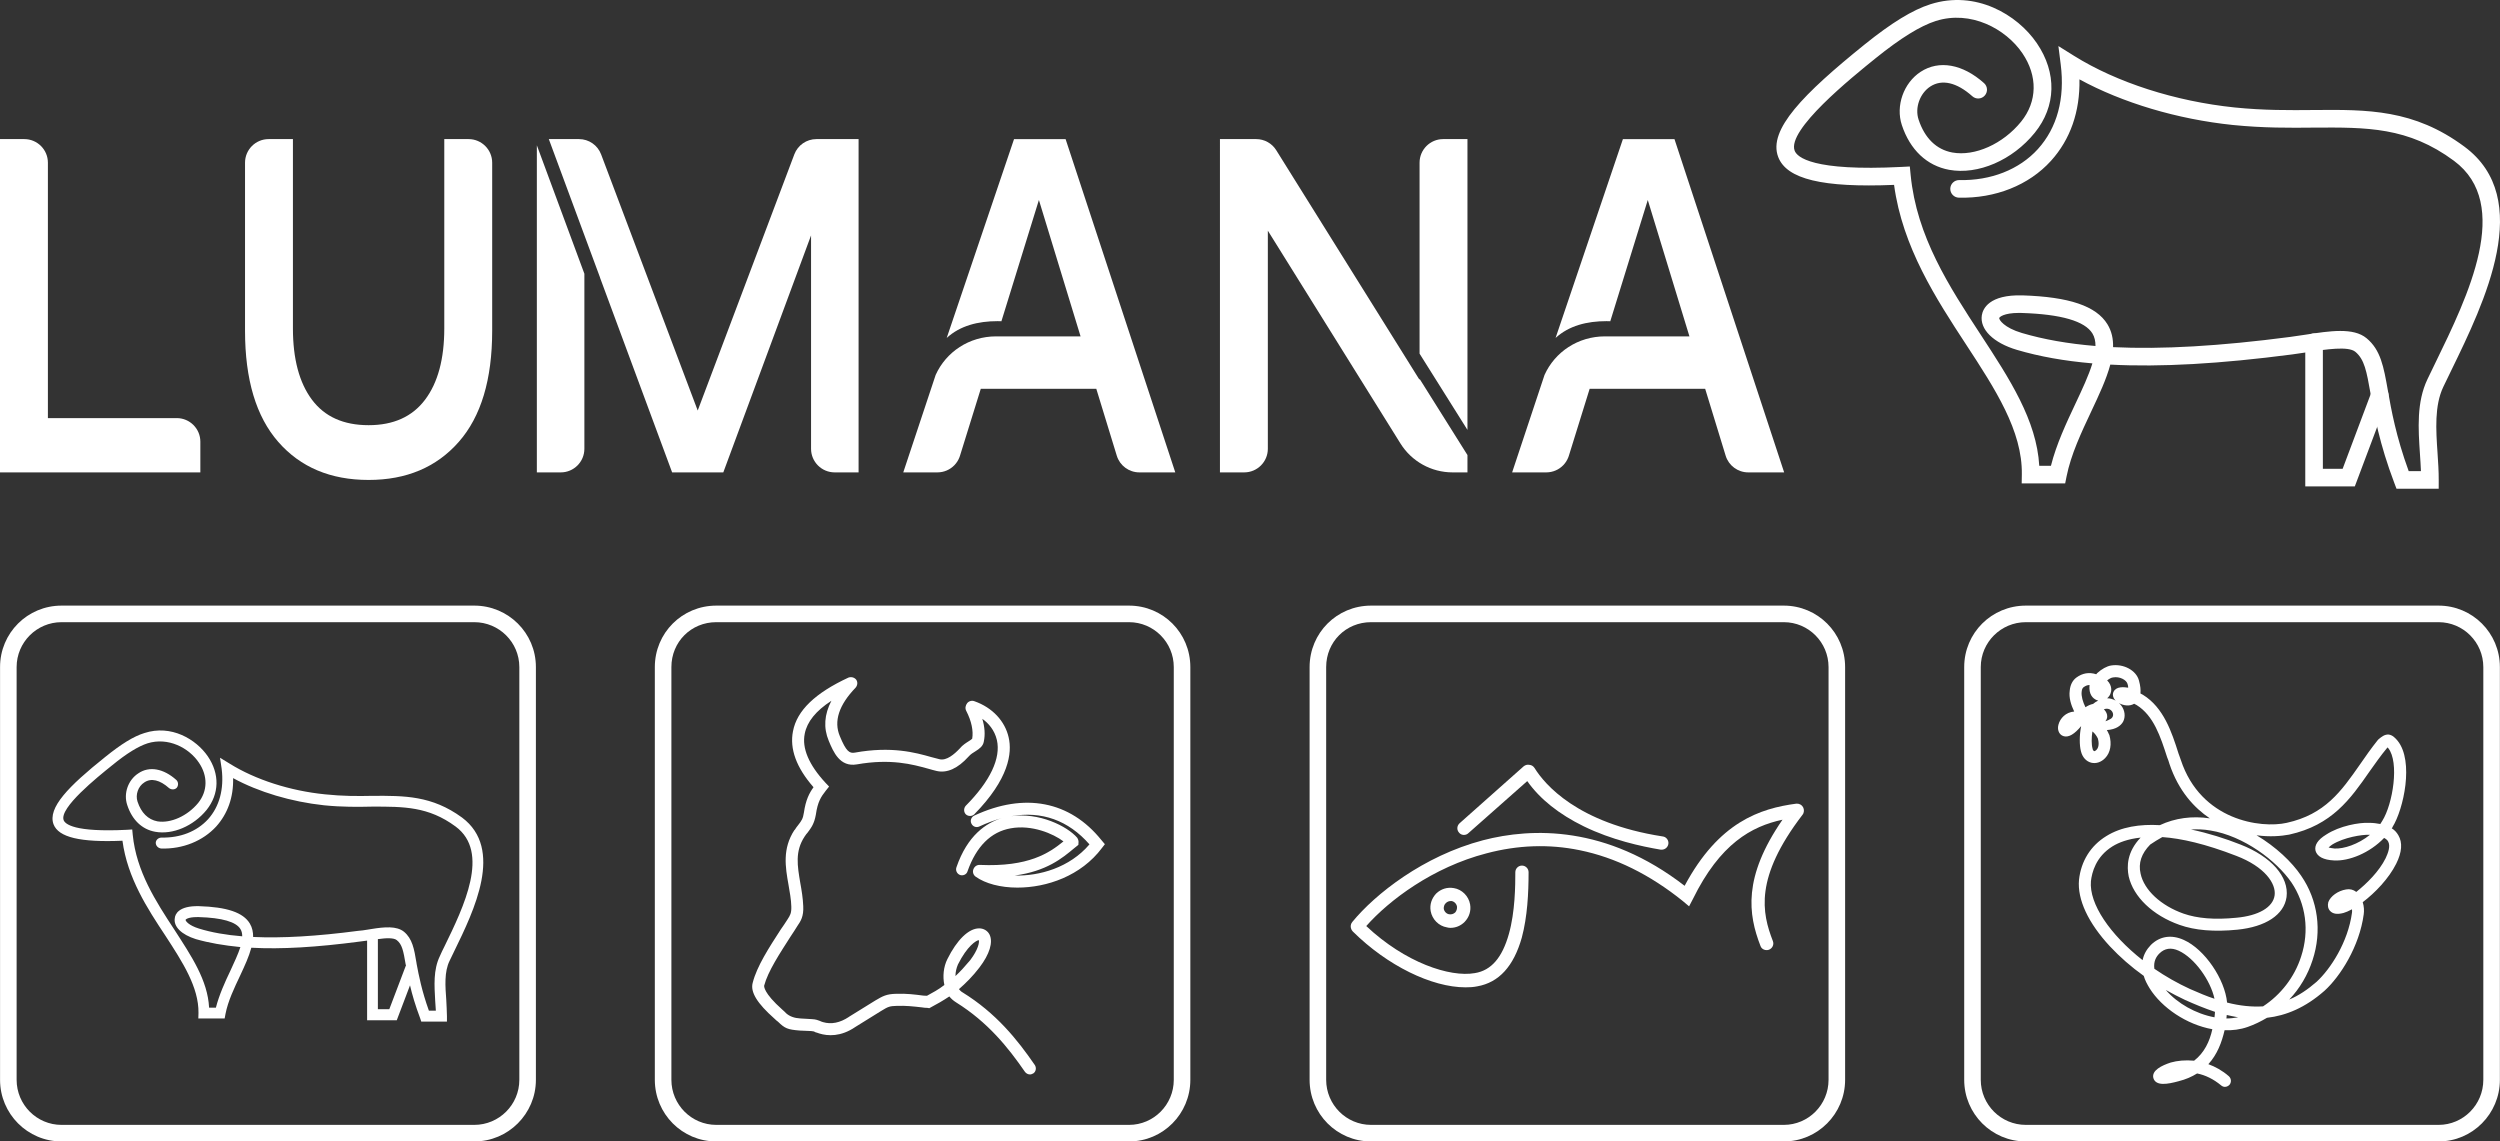
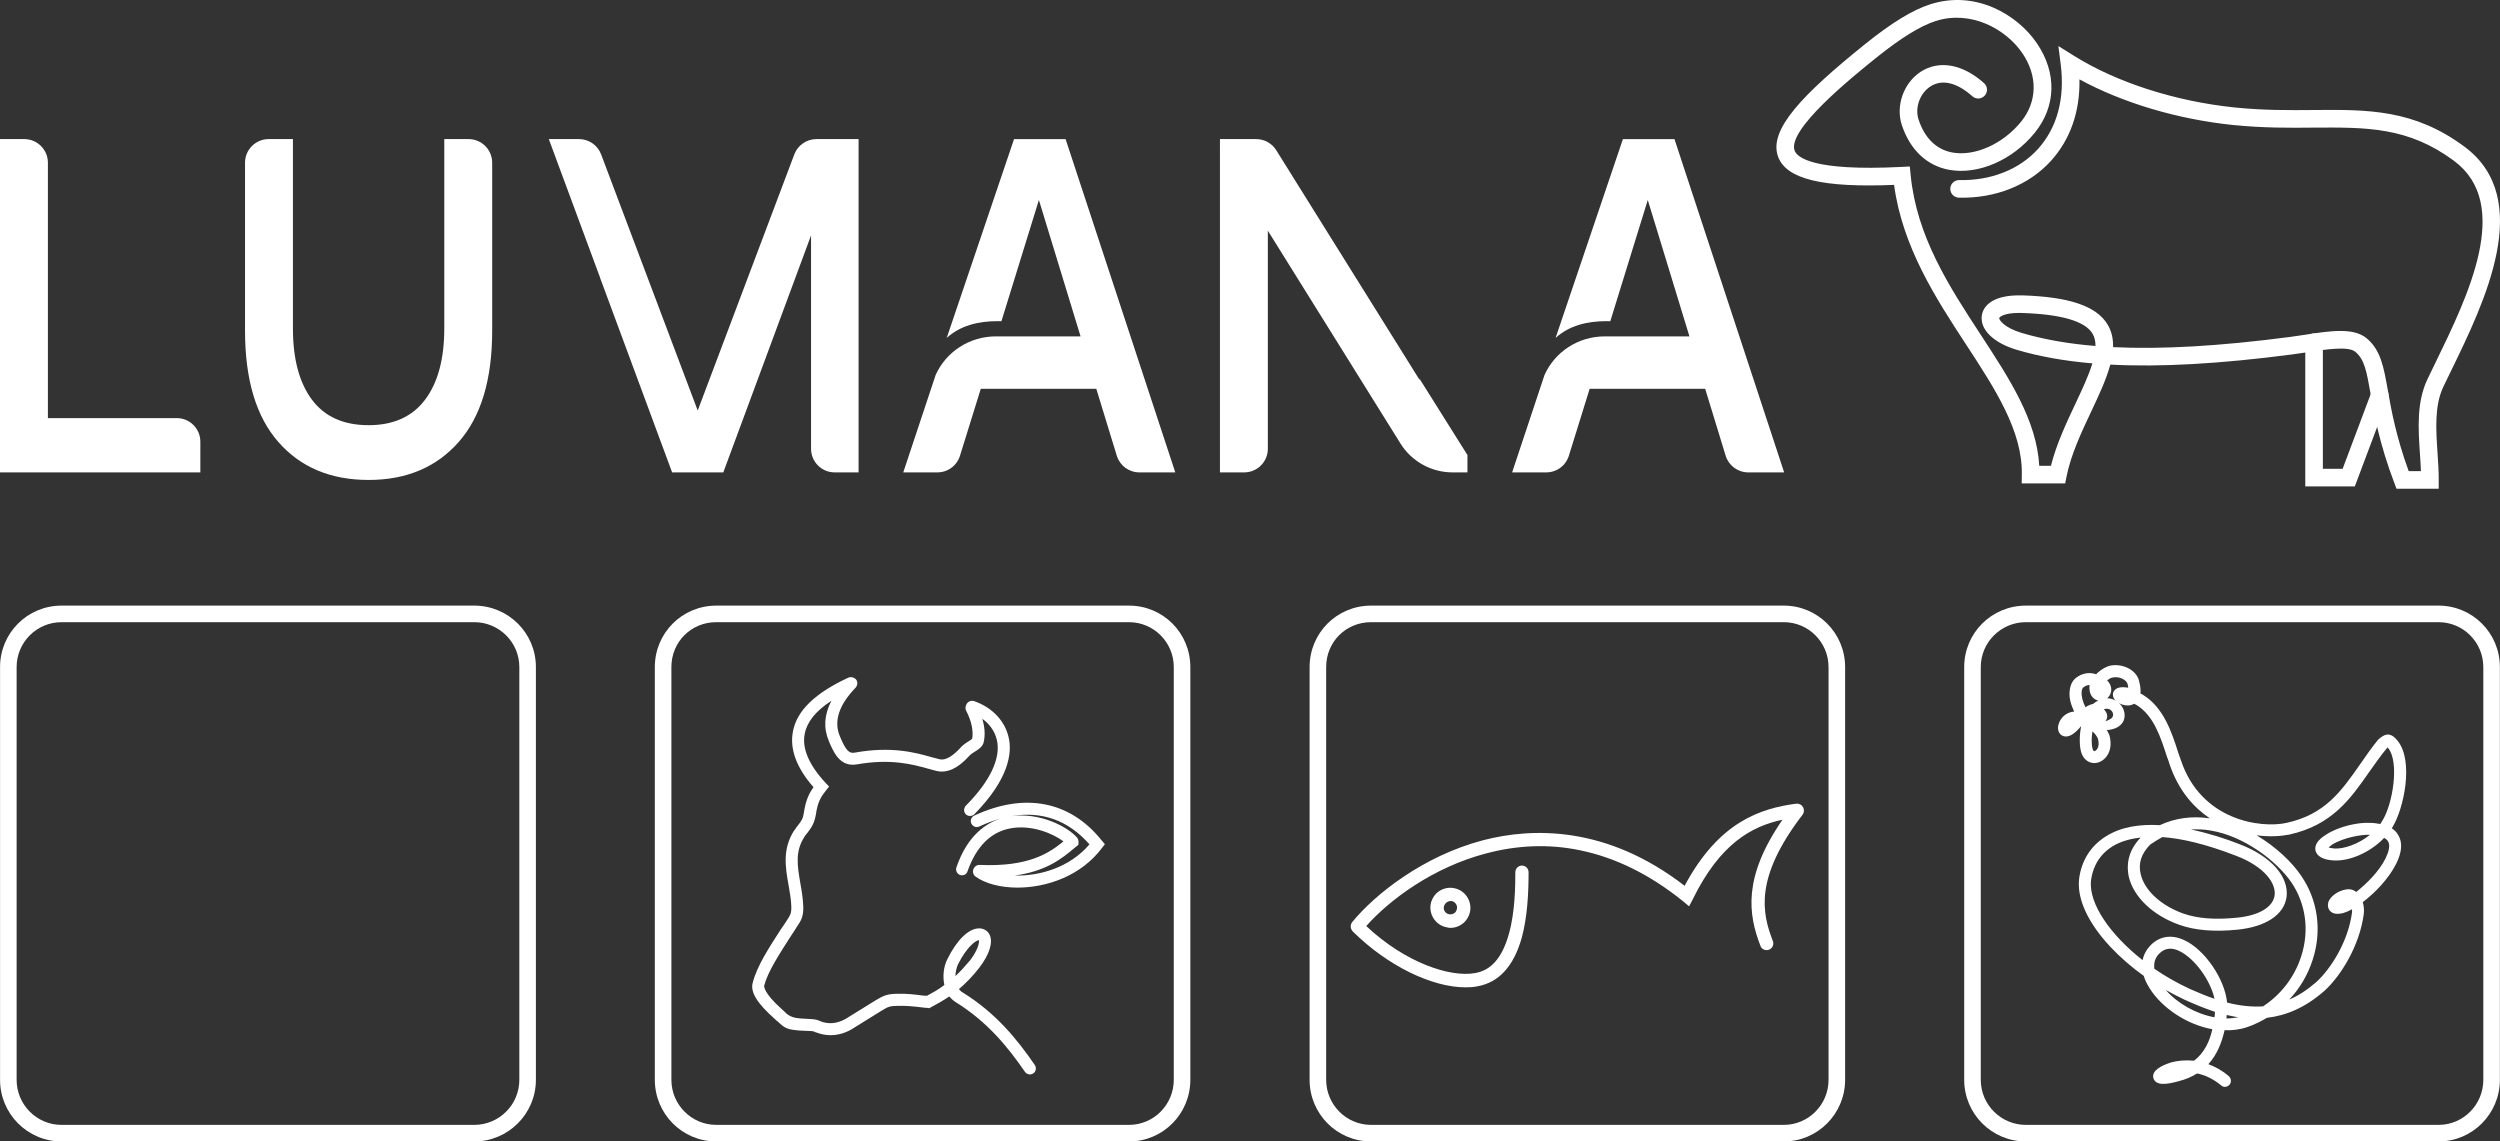
<svg xmlns="http://www.w3.org/2000/svg" id="Layer_1" data-name="Layer 1" width="935.165" height="426.979" viewBox="0 0 935.165 426.979">
  <rect x="0" y="0" width="935.165" height="426.979" fill="#333333" stroke="none" />
  <defs>
    <style> .cls-1 { fill: #fff; stroke-width: 0px; } </style>
  </defs>
  <g>
    <path class="cls-1" d="M912.233,182.824h-15.781l-.806-2.123c-5.603-14.767-7.523-25.635-8.923-33.573-1.448-8.189-2.249-12.702-5.68-15.539-2.64-2.186-11.003-.902-17.711.13-1.993.304-3.986.613-5.931.864-26.87,3.513-49.214,4.797-68.006,3.803-1.457,5.473-4.247,11.394-7.113,17.479-3.74,7.943-7.61,16.157-9.237,24.303l-.531,2.645h-16.268l.053-3.344c.261-16.292-9.985-31.966-20.833-48.562-11.191-17.117-23.806-36.421-26.957-59.749-26.764,1.105-40.17-2.138-43.341-10.424-3.894-10.187,9.468-23.651,32.295-42.072,10.168-8.185,18.01-12.977,24.679-15.09,16.861-5.347,32.439,3.822,39.779,14.598,7.538,11.07,7.239,23.598-.801,33.515-8.329,10.26-21.205,15.8-32,13.841-8.354-1.53-14.642-7.475-17.706-16.741-2.374-7.176.642-15.737,7.017-19.916,6.877-4.498,15.747-2.92,23.738,4.232,1.356,1.211,1.472,3.291.256,4.647-1.206,1.366-3.296,1.472-4.647.256-5.801-5.183-11.389-6.481-15.737-3.629-3.899,2.558-5.82,7.977-4.372,12.345,2.302,6.973,6.674,11.235,12.639,12.33,8.407,1.53,18.951-3.204,25.698-11.514,6.11-7.533,6.288-17.127.473-25.659-6.201-9.106-19.299-16.167-32.348-12.031-5.781,1.834-13.155,6.394-22.537,13.947-9.092,7.335-33.245,26.827-30.273,34.592.912,2.389,6.626,7.755,39.934,6.056l3.142-.164.304,3.132c2.239,23.121,14.458,41.816,26.277,59.898,10.718,16.393,20.877,31.933,21.837,48.924h4.372c2.017-8.045,5.777-16.036,9.135-23.169,2.524-5.362,4.98-10.569,6.37-15.134-10.535-.902-19.873-2.582-28.217-5.048-8.831-2.611-13.985-7.697-13.136-12.967.381-2.365,2.669-7.77,15.201-7.422,17.508.555,27.604,3.991,31.773,10.8,1.593,2.596,2.201,5.473,2.114,8.566,18.208.883,39.934-.376,66.124-3.808,1.901-.241,3.841-.54,5.777-.84,9.246-1.424,17.986-2.765,22.908,1.303,5.304,4.377,6.418,10.709,7.967,19.472,1.288,7.287,3.031,17.137,7.808,30.258h4.58c-.077-2.037-.222-4.145-.367-6.332-.642-9.56-1.303-19.443,2.804-28.062.936-1.959,1.93-4.005,2.963-6.124,12.2-25.032,28.907-59.314,6.944-75.578-17.141-12.706-32.695-12.523-52.351-12.412-8.918.101-19.023.164-30.335-.98-20.741-2.143-41.275-8.286-57.399-17.069.236,12.026-3.397,22.474-10.67,30.499-8.262,9.116-20.833,14.091-34.447,13.758-1.815-.048-3.248-1.564-3.2-3.383.048-1.786,1.515-3.2,3.291-3.2h.092c11.741.265,22.416-3.904,29.385-11.596,7.2-7.953,10.158-18.898,8.542-31.653l-.869-6.882,5.878,3.672c15.969,9.97,37.864,17.006,60.067,19.299,10.945,1.115,20.442,1.033,29.607.951,20.095-.174,37.415-.319,56.327,13.705,26.359,19.516,7.523,58.171-4.942,83.752-1.023,2.099-2.012,4.131-2.939,6.071-3.368,7.065-2.765,16.075-2.176,24.79.222,3.349.454,6.809.444,10.072l-.01,3.282ZM755.229,117.052c-5.743,0-7.335,1.593-7.388,1.911-.101.623,1.766,3.61,8.498,5.603,8.093,2.389,17.199,4.005,27.512,4.855.01-1.786-.338-3.364-1.149-4.691-2.828-4.614-11.698-7.191-26.373-7.659-.381-.014-.748-.019-1.1-.019Z" />
    <path class="cls-1" d="M880.856,181.95h-18.531v-53.924c0-1.819,1.472-3.291,3.291-3.291s3.291,1.472,3.291,3.291v47.342h7.393l10.786-28.714c.642-1.708,2.543-2.558,4.242-1.926,1.704.642,2.563,2.538,1.926,4.242l-12.398,32.98Z" />
  </g>
  <g>
    <path class="cls-1" d="M74.944,165.225v11.48H0V52.032h9.088c4.875,0,8.828,3.952,8.828,8.828v95.538h48.201c4.875,0,8.828,3.952,8.828,8.828Z" />
    <path class="cls-1" d="M104.102,165.315c-8.297-9.475-12.445-23.337-12.445-41.587v-62.868c0-4.875,3.952-8.828,8.828-8.828h9.088v70.813c0,11.42,2.37,20.308,7.112,26.665,4.74,6.357,11.806,9.536,21.198,9.536,9.3,0,16.343-3.179,21.129-9.536,4.787-6.357,7.18-15.245,7.18-26.665V52.032h9.088c4.875,0,8.828,3.952,8.828,8.828v62.868c0,18.249-4.171,32.112-12.514,41.587-8.342,9.478-19.58,14.216-33.711,14.216-14.223,0-25.484-4.738-33.78-14.216Z" />
    <g>
      <path class="cls-1" d="M321.168,52.032v124.672h-8.951c-4.876,0-8.828-3.952-8.828-8.828v-79.822l-32.824,88.65h-19.144l-26.971-72.839.024-.009-19.179-51.824h11.302c3.672,0,6.962,2.275,8.26,5.712l36.137,95.827,36.137-95.827c1.298-3.437,4.587-5.712,8.26-5.712h15.778Z" />
-       <path class="cls-1" d="M218.597,102.396v65.48c0,4.876-3.952,8.828-8.828,8.828h-8.951V54.354l17.779,48.043Z" />
    </g>
    <g>
-       <path class="cls-1" d="M548.926,52.032v108.78l-17.914-28.525V60.86c0-4.876,3.952-8.828,8.828-8.828h9.087Z" />
      <path class="cls-1" d="M548.926,170.219v6.485h-5.585c-7.924,0-15.287-4.087-19.48-10.814l-49.605-79.601v81.588c0,4.876-3.952,8.828-8.828,8.828h-9.087V52.032h13.565c3.046,0,5.876,1.568,7.489,4.152l53.616,85.907v-.397l17.914,28.525Z" />
    </g>
    <path class="cls-1" d="M667.388,176.704h-13.439c-3.881,0-7.306-2.534-8.442-6.241l-7.659-25.015h-43.217l-7.78,25.047c-.059.191-.126.382-.2.568-.427,1.103-1.062,2.089-1.854,2.916-1.624,1.701-3.911,2.725-6.376,2.725h-12.782l6.977-20.992,3.552-10.687s.003-.006.003-.006l1.583-4.764c3.878-8.61,12.535-14.43,22.593-14.43.121,0,31.62.021,31.62.021l-15.59-51.035-14.024,45.356c-.471-.024-.942-.035-1.418-.035-7.342,0-14.027,1.692-19.047,6.282l25.188-74.381h19.283l41.031,124.672Z" />
    <path class="cls-1" d="M439.63,176.704h-13.439c-3.881,0-7.306-2.534-8.442-6.241l-7.659-25.015h-43.217l-7.78,25.047c-.059.191-.126.382-.2.568-.427,1.103-1.062,2.089-1.854,2.916-1.624,1.701-3.911,2.725-6.376,2.725h-12.782l6.977-20.992,3.552-10.687s.003-.006.003-.006l1.583-4.764c3.878-8.61,12.535-14.43,22.593-14.43.121,0,31.62.021,31.62.021l-15.59-51.035-14.024,45.356c-.471-.024-.942-.035-1.418-.035-7.342,0-14.027,1.692-19.047,6.282l25.188-74.381h19.283l41.031,124.672Z" />
  </g>
-   <path class="cls-1" d="M172.827,305.816c-11.277-8.241-21.562-8.179-33.521-8.117-5.514.124-11.153.124-17.658-.557-13.135-1.301-26.147-5.515-35.689-11.463l-3.656-2.23.62,4.151c.929,7.621-.868,14.126-5.081,18.836-4.275,4.647-10.409,7.001-17.411,6.877-1.115,0-2.107.805-2.168,1.921,0,1.115.867,2.045,2.044,2.169,8.117.247,15.614-2.851,20.571-8.241,4.275-4.771,6.506-10.905,6.32-18.092,9.542,5.204,21.81,8.86,34.016,10.161,6.754.682,12.826.619,18.092.495,11.711,0,20.943-.061,31.104,7.436,13.011,9.603,3.098,29.988-4.151,44.859-.62,1.239-1.239,2.478-1.735,3.656-2.478,5.142-2.045,11.028-1.735,16.667.124,1.301.186,2.602.248,3.717h-2.602c-2.664-7.435-3.78-13.197-4.585-17.473l-.062-.433c-.868-5.267-1.549-9.046-4.709-11.648-2.726-2.169-7.188-1.797-12.144-.992-.495.062-.991.186-1.549.248-1.177.186-2.292.372-3.408.433-15.552,2.045-28.501,2.789-39.283,2.293,0-1.797-.31-3.47-1.239-5.019-2.479-4.151-8.613-6.196-19.022-6.505-7.621-.186-8.922,3.034-9.046,4.461-.557,3.221,2.541,6.196,7.869,7.868,4.957,1.426,10.409,2.355,16.667,2.975-.868,2.664-2.292,5.7-3.779,8.922-1.983,4.151-4.152,8.922-5.391,13.755h-2.54c-.496-10.223-6.63-19.332-12.95-29.121-7.063-10.781-14.251-21.872-15.614-35.565l-.186-1.983-1.983.124c-19.765.991-23.111-2.168-23.668-3.594-1.735-4.585,12.64-16.109,18.03-20.447,5.577-4.583,9.913-7.187,13.322-8.302,7.745-2.417,15.49,1.673,19.207,7.187,3.408,4.957,3.346,10.657-.248,15.119-4.028,4.894-10.286,7.681-15.242,6.877-3.532-.681-6.072-3.222-7.435-7.373-.868-2.602.248-5.763,2.541-7.188,2.54-1.734,5.824-.929,9.232,2.107.868.682,2.168.682,2.912-.124.681-.867.62-2.168-.186-2.912-4.771-4.275-10.1-5.267-14.189-2.478-3.841,2.478-5.638,7.559-4.151,11.896,1.797,5.515,5.515,9.108,10.471,9.975,6.506,1.178,14.251-2.106,19.207-8.178,4.771-6.01,4.957-13.445.434-20.075-4.399-6.382-13.693-11.958-23.73-8.675-4.028,1.24-8.613,4.09-14.685,8.985-13.631,10.904-21.562,18.959-19.27,25.155,1.859,4.833,9.914,6.816,25.776,6.134,1.859,13.941,9.356,25.404,16.047,35.503,6.444,9.914,12.516,19.27,12.392,28.936l-.062,2.044h9.852l.31-1.673c.93-4.832,3.284-9.727,5.515-14.436,1.673-3.594,3.284-7.063,4.151-10.348,11.215.62,24.474-.185,40.46-2.292.868-.124,1.797-.248,2.85-.372v29.803h11.091l4.957-13.074c.806,3.47,1.983,7.497,3.779,12.268l.434,1.302h9.604v-2.045c0-1.983-.186-4.028-.248-6.01-.372-5.143-.806-10.533,1.239-14.685.557-1.115,1.115-2.354,1.735-3.593,7.435-15.243,18.65-38.23,2.912-50.002ZM74.373,347.329c-3.779-1.177-4.957-2.788-4.957-3.222,0-.186.929-1.053,4.275-1.053h.681c8.736.248,13.941,1.797,15.552,4.461.496.744.681,1.673.681,2.726-6.072-.496-11.462-1.425-16.234-2.912ZM145.627,377.505h-4.275v-26.21c3.036-.433,5.948-.557,7.064.372,1.983,1.549,2.478,3.966,3.346,9.17,0,.124.124.124.124.186l-6.258,16.482Z" />
  <path class="cls-1" d="M894.662,309.843c.186-.124.248-.309.31-.495,4.151-6.692,8.055-24.537,1.921-32.219-.868-1.054-1.921-2.169-3.346-2.355-1.549-.124-2.726.867-3.78,1.735l-.186.186-.124.124c-2.478,3.098-4.647,6.196-6.692,9.17-7.001,10.037-13.073,18.65-27.386,21.81-9.666,2.168-32.095-.868-39.593-23.483-.248-.806-.619-1.673-.867-2.416-2.541-8.057-5.577-17.227-13.322-21.998-.372-.185-.619-.309-.93-.495.124-1.301,0-2.85-.557-4.833-.992-3.842-5.824-6.382-10.409-5.638-1.611.247-3.594,1.363-5.205,2.85-.124.186-.186.248-.372.434-2.664-.868-5.143-.434-7.435,1.239-1.487,1.115-2.292,2.85-2.478,4.894-.372,2.603.495,5.391,1.673,7.809-3.16.248-5.266,2.54-5.886,4.895-.496,1.796.124,3.407,1.363,4.089,1.735.929,3.841.062,6.196-2.479.248-.248.558-.619.93-1.053-.682,3.408-.682,7.188-.062,9.48.557,2.168,1.921,3.717,3.841,4.213,1.797.434,3.717-.186,5.205-1.735,1.982-2.044,2.54-5.266,1.549-8.674l-.124-.186c-.248-.62-.496-1.115-.806-1.611,3.594-.248,5.266-1.735,6.072-3.098.992-1.859.743-4.337-.806-6.258-.248-.248-.495-.557-.743-.744,1.549.868,3.841,1.364,5.701.248.372.186.619.31.929.496,6.382,3.966,8.922,11.835,11.401,19.517.372.868.619,1.613.867,2.479,3.408,10.161,9.294,16.481,15.118,20.385-6.629-.991-13.011-.124-18.712,2.54-7.435-.433-14.437.62-20.013,4.09-5.886,3.593-9.48,9.418-10.223,16.357-.681,7.373,3.47,16.172,11.586,24.908,3.655,3.903,7.931,7.683,12.64,11.029.434,1.549,1.239,3.098,2.23,4.709,4.523,7.187,13.755,13.507,23.421,15.242-.991,4.523-2.974,8.798-6.815,11.772-3.346-.31-6.32,0-8.737.682-3.408,1.115-7.249,2.974-6.506,5.824.93,3.098,5.328,2.293,9.418,1.177,2.726-.681,4.957-1.673,6.939-2.912,3.098.62,6.134,2.107,8.984,4.461.433.372.929.558,1.425.558.619,0,1.301-.31,1.735-.806.743-.929.682-2.292-.248-3.159-2.479-2.169-5.143-3.594-7.683-4.523,3.284-3.594,5.019-8.117,6.072-12.704,2.912.124,5.886-.247,8.675-1.237,2.478-.868,4.895-2.045,7.187-3.41,7.126-.805,14.313-3.779,21.5-10.099,5.886-5.328,13.073-16.543,14.685-28.626.186-1.237.124-2.974-.372-4.523,4.585-3.469,9.728-8.798,12.516-14.374,2.169-4.338,2.417-7.931.806-10.657-.619-1.054-1.363-1.921-2.478-2.603ZM780.098,264.55c-.992-1.982-1.611-4.213-1.425-5.762.062-1.177.558-1.611.743-1.735.682-.495,1.363-.805,2.169-.805h.062c-.062.434-.062.744-.062,1.177v.186c.124,2.788,1.797,4.089,3.284,4.461-.681.31-1.363.744-1.921,1.24-.929.185-1.921.619-2.85,1.237ZM784.187,280.536c-.31.31-.681.496-.806.434-.31-.124-.557-.434-.619-.93-.434-1.485-.434-4.027-.062-6.443.929.743,1.611,1.735,2.045,2.664.743,2.726-.186,3.903-.558,4.275ZM789.479,268.929c-.654.37-1.419.76-1.941.876,1.865-2.36-.56-4.476-.56-4.476,2.891-1.119,4.663,2.378,2.501,3.6ZM790.631,258.726c-.434.868-.434,2.107.743,3.346-.991-.557-2.044-.867-3.16-.867.619-.558,1.053-1.115,1.301-1.921.248-.558.743-2.726-1.301-4.771.806-.619,1.549-1.053,2.23-1.115,2.478-.434,4.957.929,5.39,2.416.186.558.248.991.248,1.425-1.611-.247-4.399-.557-5.453,1.487ZM804.324,315.915c1.425-.991,2.974-1.92,4.523-2.788,7.126.496,16.11,2.54,27.634,7.002,10.719,4.089,14.994,10.409,14.375,14.808-.62,4.461-6.01,7.621-14.375,8.365-8.055.805-14.56.247-19.703-1.549-8.426-2.974-14.747-8.799-16.048-14.932-.929-3.966.31-7.56,3.594-10.907ZM805.873,362.385c-.372-2.726.681-4.523,1.859-5.7,1.983-1.982,4.399-2.354,7.249-1.053,5.948,2.726,11.897,11.091,13.384,17.968-2.912-.929-5.886-2.23-9.17-3.655-4.709-2.169-9.17-4.711-13.322-7.56ZM828.365,380.541c-7.002-1.301-13.879-5.205-18.216-10.224,2.355,1.302,4.771,2.603,7.187,3.718,3.594,1.611,7.312,3.16,11.215,4.461,0,.681-.124,1.363-.186,2.045ZM832.826,380.973c.062-.433.062-.867.124-1.301,1.363.31,2.85.62,4.275.868-1.425.248-2.912.433-4.399.433ZM846.519,376.45c-4.151.248-8.613-.185-13.445-1.425-.806-8.674-8.303-19.889-16.171-23.42-4.647-2.107-8.984-1.426-12.33,1.858-1.611,1.673-2.664,3.532-3.098,5.7-12.144-9.541-20.075-21.066-19.332-29.555.372-3.221,1.797-9.106,8.055-13.011,2.417-1.487,5.824-2.788,10.533-3.284-5.142,5.391-5.204,10.781-4.461,14.499,1.735,7.621,8.984,14.622,19.022,18.154,5.762,2.045,12.887,2.664,21.624,1.797,10.595-1.053,17.473-5.576,18.402-12.206.992-7.559-5.762-15.18-17.225-19.642-5.639-2.23-12.02-4.275-18.526-5.638,2.292-.124,4.771-.062,7.249.372,12.578,2.044,24.722,11.338,30.299,19.393,5.453,8.055,6.815,18.154,3.655,27.759-2.478,7.745-7.621,14.312-14.251,18.649ZM892.369,321.058c-2.417,4.895-7.064,9.48-10.967,12.578-1.115-.867-2.417-1.177-3.779-.93-3.098.496-5.886,2.541-6.692,4.771-.31,1.24-.124,2.417.681,3.286,1.054,1.115,2.664,1.361,5.019.743.806-.248,1.921-.682,3.16-1.363.062.433.062.867,0,1.301-1.487,10.967-7.993,21.005-13.26,25.837-3.346,2.913-6.691,5.143-10.223,6.63,3.966-4.151,6.939-9.232,8.736-14.747,3.594-10.904,2.045-22.429-4.275-31.599-3.47-5.143-9.418-10.781-16.667-15.118,4.895.681,9.232.31,12.206-.248,15.985-3.532,22.863-13.259,30.05-23.607,2.045-2.85,4.09-5.824,6.506-8.736.062-.124.186-.186.248-.248.062.062.186.124.248.248,4.213,5.266,1.735,20.88-2.23,27.2-.248.434-.496.744-.743,1.178-1.239-.248-2.664-.434-4.213-.434-3.656-.186-11.029,1.115-16.048,4.399-3.16,1.92-4.461,4.027-3.966,6.072.62,2.107,2.912,3.408,6.939,3.593,5.577.312,13.322-2.786,18.712-8.426.681.372,1.239.805,1.487,1.301.992,1.735,0,4.338-.929,6.32ZM886.545,312.26c-4.461,3.594-9.852,5.328-13.26,5.143-1.053-.124-1.797-.248-2.23-.372.248-.248.681-.682,1.363-1.116,4.461-2.726,11.029-3.717,13.693-3.655h.434Z" />
  <path class="cls-1" d="M411.993,314.242c-11.772-14.622-28.75-17.906-47.523-9.17-1.115.496-1.673,1.859-1.115,2.974.495,1.116,1.797,1.673,2.974,1.116,2.912-1.363,5.7-2.355,8.488-3.16-5.948,1.797-12.949,6.506-17.039,18.402-.434,1.177.186,2.478,1.363,2.912,1.177.372,2.478-.248,2.788-1.425,3.284-9.294,8.737-14.747,16.172-16.048,7.807-1.425,15.862,1.983,19.703,4.895-5.328,4.338-13.012,9.604-31.29,8.798-1.116-.061-2.045.62-2.417,1.673-.372.992,0,2.107.868,2.727,3.655,2.602,9.294,4.089,15.614,4.089,10.967,0,23.793-4.337,31.661-14.87l1.054-1.364-1.301-1.549ZM379.588,327.502c11.896-1.611,17.72-6.444,22.243-10.223l1.549-1.24.062-.929c.062-.62-.186-1.239-.496-1.735-3.717-4.337-14.374-9.604-24.722-8.055,11.463-2.045,21.438,1.549,29.307,10.534-7.435,8.736-18.774,11.896-27.944,11.648Z" />
  <path class="cls-1" d="M387.085,398.384c-6.568-9.542-14.436-19.393-27.077-27.2-.557-.31-.929-.744-1.301-1.178,2.478-2.168,5.142-4.771,7.683-8.116,3.779-4.957,5.143-9.418,3.779-12.268-.743-1.487-2.23-2.355-3.904-2.355-3.904,0-8.302,4.275-11.896,11.525-1.425,2.85-1.797,6.443-1.115,9.665-2.23,1.737-4.461,2.913-6.506,4.028-.558,0-.93-.062-1.363-.062-3.346-.434-6.258-.805-10.037-.681-3.841.061-5.205.929-7.869,2.478l-9.913,6.134-.062.062c-3.284,2.169-6.506,2.85-9.666,1.921-.557-.186-.806-.248-1.115-.434-.681-.248-1.487-.62-3.036-.682l-4.275-.248q-3.408-.185-5.39-1.982c-.31-.372-.743-.744-1.363-1.301-7.187-6.382-6.815-8.799-6.815-8.985,1.425-5.39,5.824-12.02,9.975-18.526.868-1.301,1.735-2.602,2.479-3.841,1.239-1.797,2.355-3.532,2.168-7.373-.124-3.037-.619-6.011-1.115-8.737-1.053-6.32-2.045-11.71,1.611-17.287.434-.619.743-1.115,1.177-1.549,1.363-1.858,2.417-3.222,3.036-6.629.681-4.833,1.921-6.692,3.717-8.985l1.239-1.549-1.301-1.363c-6.258-6.753-8.922-13.011-7.807-18.402.867-4.461,4.151-8.55,9.975-12.33-2.664,5.143-3.036,10.1-.992,14.995,1.735,4.151,4.152,9.913,10.533,8.798,12.702-2.231,20.819,0,26.643,1.611,1.177.371,2.293.619,3.222.867,3.841.868,7.869-.929,11.896-5.39.744-.868,1.735-1.487,2.665-2.045,1.363-.867,2.726-1.797,3.036-3.532.557-2.664.372-5.452-.558-8.55,2.292,1.611,4.585,4.213,5.453,7.931,1.549,6.753-2.479,15.366-11.649,24.598-.806.929-.806,2.292,0,3.16.868.867,2.355.867,3.222,0,12.949-13.198,14.189-22.925,12.826-28.75-1.363-6.072-6.072-11.153-12.764-13.507-.93-.372-2.045-.124-2.726.681-.682.868-.868,1.983-.372,2.913,1.983,3.841,2.726,7.497,2.23,10.409-.248.248-.743.619-1.177.867-1.053.682-2.355,1.425-3.532,2.85-1.983,2.107-4.895,4.586-7.497,3.966-.867-.248-1.921-.496-3.098-.805-5.886-1.673-14.87-4.152-28.563-1.673-2.045.372-3.284-.434-5.638-6.135-2.355-5.576-.372-11.648,5.886-18.154.743-.867.867-2.044.248-2.974-.681-.867-1.859-1.177-2.912-.805-12.392,5.762-19.269,12.268-20.756,20.075-1.301,6.568,1.239,13.569,7.683,20.942-1.611,2.231-2.912,4.771-3.594,9.48-.372,2.416-.867,2.974-2.168,4.709-.434.496-.806,1.053-1.239,1.735l-.124.062c-4.585,7.001-3.408,13.879-2.231,20.509.434,2.664.992,5.39,1.054,8.178.062,2.479-.434,3.222-1.425,4.771-.806,1.301-1.673,2.541-2.54,3.78-4.399,6.815-8.922,13.755-10.471,19.889-.992,3.47,1.673,7.745,8.117,13.446.496.495.93.867,1.363,1.177,2.541,2.478,3.532,2.912,8.117,3.283l4.275.188c.806.061,1.054.123,1.549.433.434.062.868.31,1.549.496,3.098.929,7.931,1.301,13.446-2.478l9.48-5.887.31-.186c2.417-1.487,3.036-1.735,5.639-1.796,3.47-.124,6.072.185,9.418.557.681.124,1.363.186,2.044.186l.743.124.558-.31c2.23-1.177,4.523-2.478,6.939-4.089.681.867,1.549,1.611,2.54,2.23,11.897,7.435,19.456,16.853,25.776,26.023.434.558,1.115.93,1.859.93.434,0,.868-.186,1.301-.434.929-.681,1.177-2.045.495-3.098ZM357.406,365.113c0-1.549.372-3.036.93-4.337,3.47-6.94,6.815-8.985,7.807-9.109.248.806-.186,3.47-3.222,7.497-1.921,2.293-3.718,4.276-5.515,5.949Z" />
  <g>
    <path class="cls-1" d="M177.412,232.735c9.293,0,16.853,7.532,16.853,16.791v154.405c0,9.292-7.56,16.851-16.853,16.851H23.008c-9.259,0-16.791-7.56-16.791-16.851v-154.405c0-9.259,7.533-16.791,16.791-16.791h154.404M177.412,226.539H23.008C10.306,226.539.021,236.763.021,249.526v154.405c0,12.701,10.286,23.047,22.987,23.047h154.404c12.702,0,23.049-10.347,23.049-23.047v-154.405c0-12.763-10.348-22.987-23.049-22.987h0Z" />
    <path class="cls-1" d="M912.197,232.735c9.225,0,16.729,7.532,16.729,16.791v154.405c0,9.292-7.505,16.851-16.729,16.851h-154.404c-9.293,0-16.853-7.56-16.853-16.851v-154.405c0-9.259,7.56-16.791,16.853-16.791h154.404M912.197,226.539h-154.404c-12.764,0-23.049,10.224-23.049,22.987v154.405c0,12.701,10.286,23.047,23.049,23.047h154.404c12.64,0,22.925-10.347,22.925-23.047v-154.405c0-12.763-10.286-22.987-22.925-22.987h0Z" />
    <path class="cls-1" d="M422.341,232.735c9.225,0,16.729,7.532,16.729,16.791v154.405c0,9.292-7.505,16.851-16.729,16.851h-154.404c-9.259,0-16.791-7.56-16.791-16.851v-154.405c0-9.415,7.376-16.791,16.791-16.791h154.404M422.341,226.539h-154.404c-12.764,0-22.987,10.224-22.987,22.987v154.405c0,12.701,10.223,23.047,22.987,23.047h154.404c12.702,0,22.925-10.347,22.925-23.047v-154.405c0-12.763-10.224-22.987-22.925-22.987h0Z" />
    <path class="cls-1" d="M667.269,232.735c9.225,0,16.729,7.532,16.729,16.791v154.405c0,9.292-7.505,16.851-16.729,16.851h-154.404c-9.259,0-16.791-7.56-16.791-16.851v-154.405c0-9.415,7.376-16.791,16.791-16.791h154.404M667.269,226.539h-154.404c-12.764,0-22.987,10.224-22.987,22.987v154.405c0,12.701,10.224,23.047,22.987,23.047h154.404c12.64,0,22.925-10.347,22.925-23.047v-154.405c0-12.763-10.285-22.987-22.925-22.987h0Z" />
  </g>
  <path class="cls-1" d="M549.916,338.283c-.558-3.098-3.036-5.577-6.072-6.072-2.479-.434-4.833.31-6.63,2.044-1.673,1.797-2.479,4.09-2.045,6.568.558,3.098,3.036,5.577,6.072,6.072.434.124.868.186,1.301.186,1.983,0,3.841-.743,5.328-2.23,1.673-1.735,2.479-4.089,2.045-6.568ZM544.34,341.319c-.619.558-1.363.805-2.23.681-.991-.123-1.859-.991-2.045-2.044-.062-.743.186-1.611.743-2.107.558-.619,1.425-.867,2.169-.805,1.053.186,1.859,1.053,2.045,2.106.062.806-.186,1.613-.682,2.169Z" />
  <path class="cls-1" d="M674.27,304.764c-18.092,23.607-15.18,36.742-11.091,47.275.496,1.301-.186,2.726-1.487,3.222-1.239.434-2.726-.124-3.16-1.425-4.585-11.835-6.629-25.652,8.241-47.214-11.586,2.479-23.359,8.985-33.52,29.679l-1.425,2.726-2.354-1.982c-12.33-9.914-25.218-16.296-38.601-19.022-11.462-2.355-23.111-1.921-34.822,1.177-20.075,5.205-36.433,17.535-44.983,27.201,14.561,13.693,31.29,19.269,40.646,17.597,6.134-.992,10.224-5.825,12.702-14.623,2.354-8.303,2.416-18.278,2.416-23.111,0-1.363,1.115-2.479,2.479-2.479s2.478,1.116,2.478,2.479c0,7.745-.433,16.605-2.54,24.474-3.036,10.719-8.551,16.791-16.667,18.216-1.487.31-2.912.372-4.399.372-12.64,0-29.245-8.117-42.133-20.881-.991-1.053-1.053-2.54-.186-3.593,8.551-10.409,26.519-24.66,48.886-30.546,18.34-4.771,46.16-5.577,75.406,17.039,12.764-23.855,28.192-28.936,41.823-30.733,1.053-.062,1.983.434,2.478,1.302.496.929.434,2.044-.186,2.85Z" />
-   <path class="cls-1" d="M624.082,315.667c-.186,1.302-1.301,2.169-2.478,2.169h-.372c-7.311-1.239-18.278-3.594-28.812-8.736-9.232-4.523-16.358-10.161-21.128-16.915l-21.996,19.455c-.992.992-2.665.868-3.47-.124-.992-1.053-.868-2.602.124-3.531l23.979-21.315c.62-.495,1.363-.743,2.231-.557.743.062,1.425.495,1.859,1.177,3.779,6.072,15.924,20.632,47.895,25.59,1.363.123,2.355,1.425,2.168,2.786Z" />
</svg>